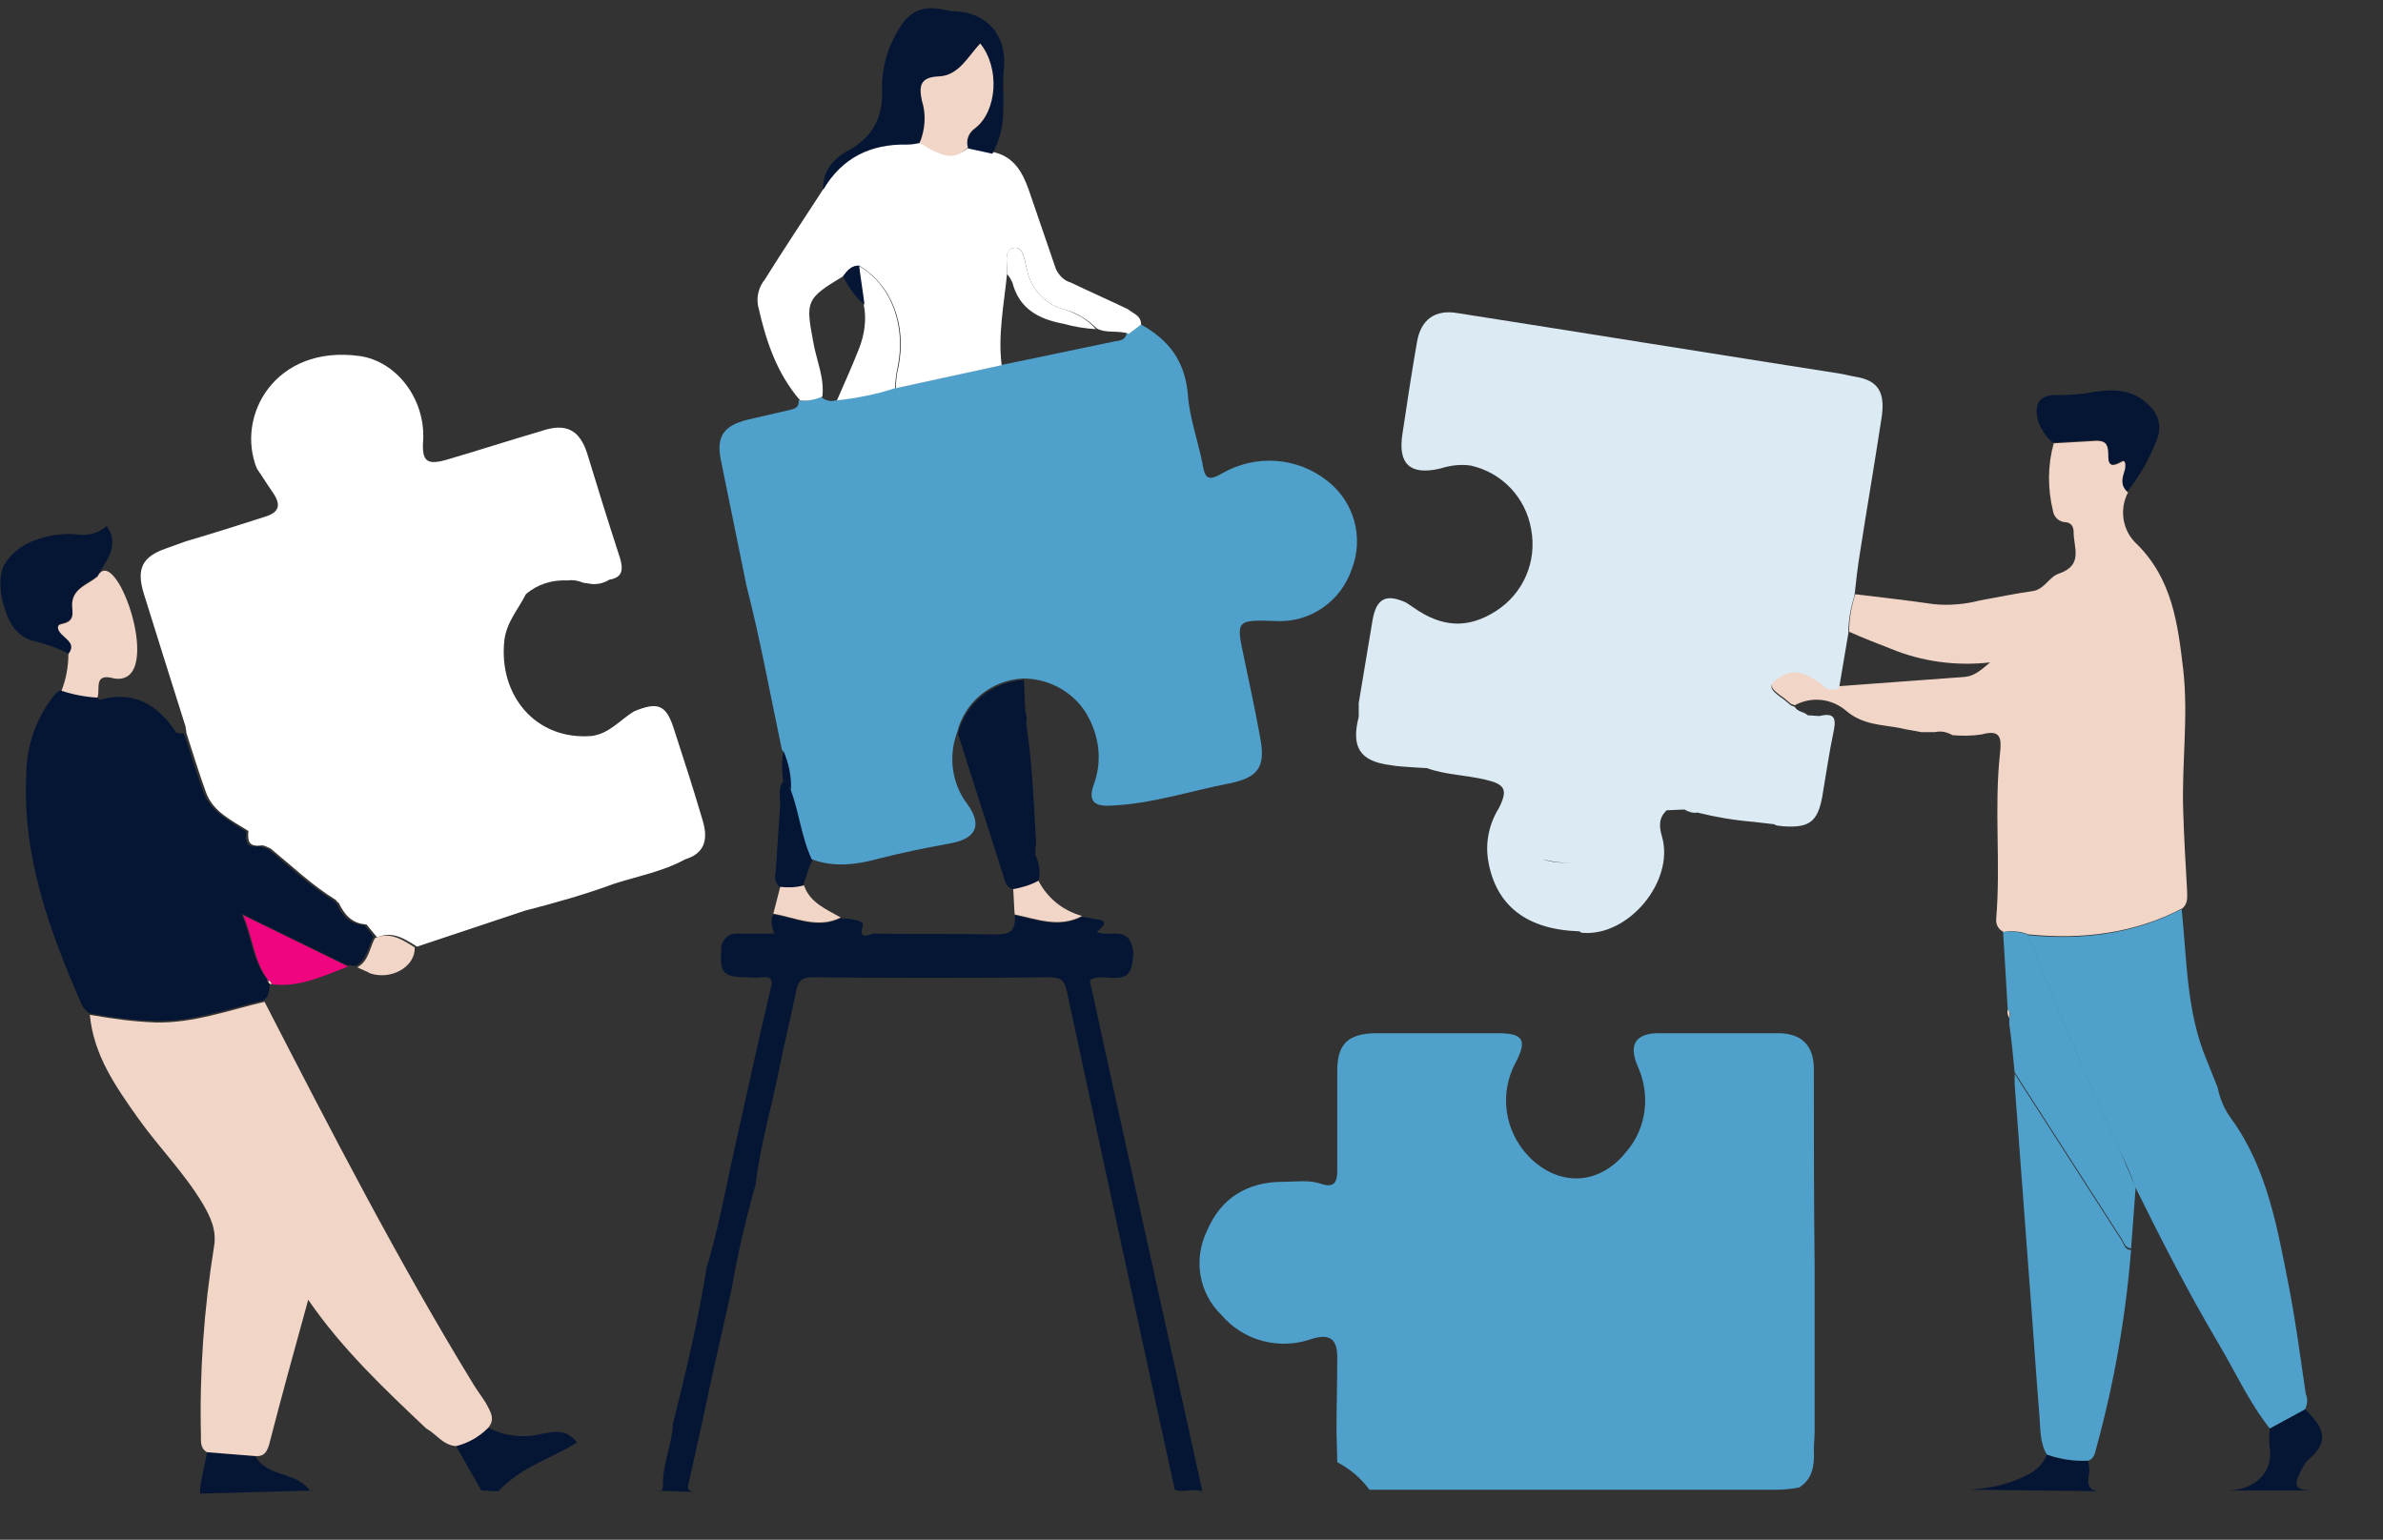
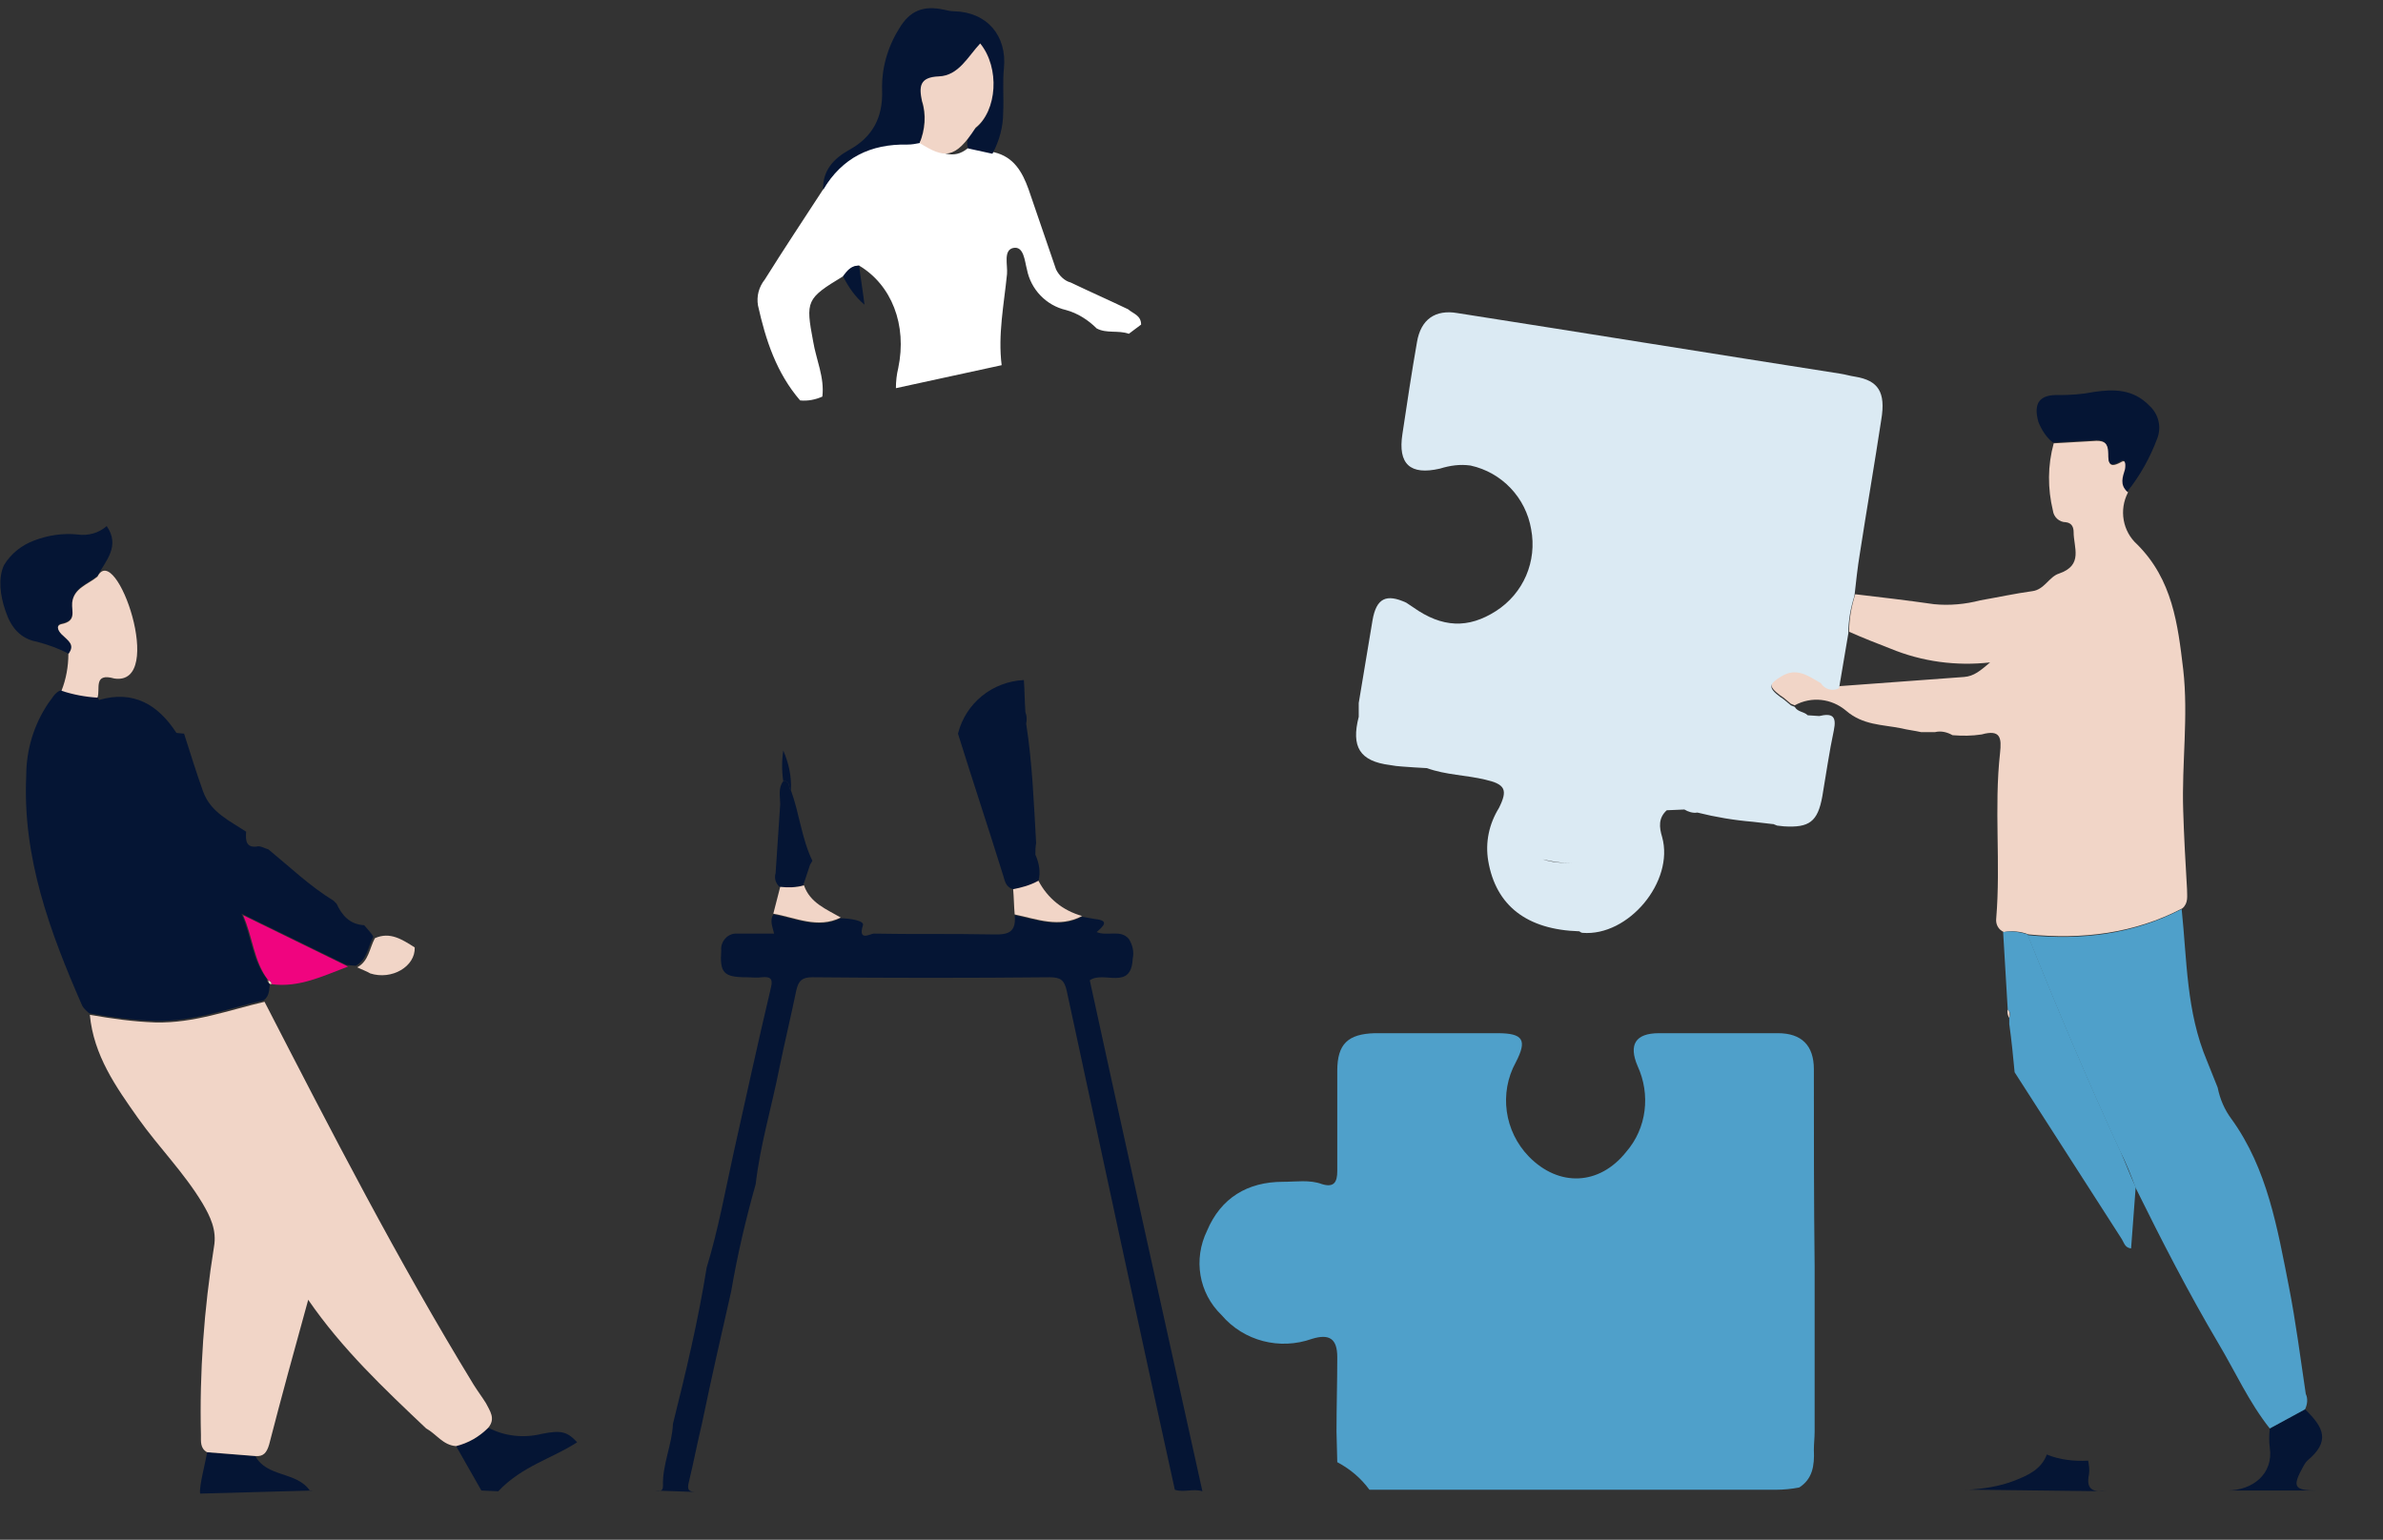
<svg xmlns="http://www.w3.org/2000/svg" version="1.1" id="Calque_1" x="0px" y="0px" viewBox="0 0 311 201" enable-background="new 0 0 311 201" xml:space="preserve">
  <rect x="0" y="0" width="311" height="201" fill="#333333" stroke="none" />
  <g id="Groupe_335" transform="translate(-951.276 -628.128)">
-     <path id="Tracé_118" fill="#4FA0CA" d="M1100.2,670.5c3.6,2,5.7,4.7,6.1,9.1c0.2,3,1.3,6,1.9,9c0.3,1.8,0.6,2.5,2.6,1.3   c4.4-2.5,9.8-2.1,13.7,1c3.5,2.7,4.8,7.4,3.2,11.5c-1.4,4.2-5.4,7-9.8,6.8c-5.5-0.2-5.3-0.1-4.2,5.1c0.7,3.3,1.4,6.6,2,9.9   c0.8,4-0.1,5.4-4,6.2c-5.2,1-10.2,2.7-15.6,2.9c-2.1,0.1-2.8-0.7-2.1-2.7c1.1-2.9,0.8-6-0.6-8.7c-1.6-3.2-5-5.2-8.6-5.2   c-4.1,0.2-7.6,3-8.6,7c-1.2,3.2-0.7,6.8,1.4,9.5c1.9,2.7,1,4.4-2.2,5c-3.2,0.6-6.3,1.2-9.4,2c-2.9,0.8-5.8,1.2-8.8,0.1   c-1.5-2.9-1.8-6.2-2.9-9.2c0.1-1.8-0.3-3.6-1-5.2c-1.5-7.1-2.8-14.3-4.6-21.3c-1.1-5.4-2.2-10.8-3.3-16.2c-0.7-3.2,0.2-4.7,3.5-5.5   c1.7-0.4,3.5-0.8,5.2-1.2c0.8-0.2,1.5-0.3,1.4-1.3c1,0.1,2-0.1,2.9-0.5c0.5,0.5,1.3,0.7,1.9,0.5c2.6-0.3,5.2-0.9,7.7-1.6l13.8-3   c5-1,10-2.1,14.9-3.1c0.6-0.1,1.4-0.1,1.6-1L1100.2,670.5" />
    <path id="Tracé_119" fill="#F1D5C7" d="M1202,723.7c-0.9-0.2-1.8-0.3-2.6-0.5c-2.5-0.5-5-0.4-7.2-2.3c-1.9-1.6-4.5-1.9-6.7-0.7   l-0.5-0.2c-0.5-0.4-0.9-0.8-1.4-1.1c-1.6-1.2-1.5-1.7,0.2-2.7c2-1.2,3.5,0,5.1,0.9c0.5,0.8,1.5,1.1,2.3,0.7c0,0,0.1,0,0.1-0.1   c5.4-0.4,10.9-0.8,16.3-1.2c1.3-0.1,2.1-0.8,3.4-1.9c-4.4,0.5-8.9-0.1-13-1.8c-1.8-0.7-3.6-1.4-5.4-2.2c0-1.7,0.3-3.3,0.8-4.9   c3.4,0.4,6.8,0.8,10.3,1.3c2,0.2,4.1,0,6-0.5c2.3-0.4,4.6-0.9,6.8-1.2c1.6-0.2,2.2-1.9,3.5-2.3c3.2-1.1,1.9-3.4,1.9-5.4   c0-0.6-0.2-1.2-1-1.3c-0.9,0-1.6-0.7-1.7-1.5c-0.7-2.9-0.7-5.9,0.1-8.8c1.7-0.1,3.4-0.2,5.2-0.3c1.1-0.1,1.9,0.1,2,1.4   c0.1,0.9-0.4,2.5,1.7,1.3c0.6-0.3,0.6,0.7,0.5,1.1c-0.3,1-0.6,2,0.3,2.9c-1.2,2.3-0.7,5.1,1.2,6.8c4.6,4.6,5.3,10.4,6,16.3   c0.7,6.1-0.2,12.3,0,18.4c0.1,3.4,0.3,6.9,0.5,10.3c0,0.9,0.2,1.8-0.6,2.5c-6.3,3.3-13.1,4.1-20.1,3.4c-1-0.4-2.2-0.5-3.2-0.3   c-0.7-0.3-1.1-1-1-1.8c0.6-7.2-0.3-14.4,0.5-21.6c0.2-1.9,0.1-3.1-2.4-2.4c-1.3,0.2-2.5,0.2-3.8,0.1c-0.7-0.4-1.5-0.6-2.3-0.4   L1202,723.7" />
    <path id="Tracé_120" fill="#051534" d="M1241.9,822.7c3.4,0,6.1-2.2,5.6-5.6c-0.1-0.8-0.1-1.6,0-2.5l4.6-2.5   c2.5,2.4,3.3,4.2,0.3,6.7c-0.2,0.2-0.4,0.5-0.5,0.7c-1.5,2.7-1.3,3.2,1.8,3.2L1241.9,822.7z" />
    <path id="Tracé_121" fill="#051534" d="M1209.4,822.6c-4.4-0.1,0.8,0.4,4.8-1.2c1.8-0.7,3.5-1.5,4.2-3.4c1.7,0.7,3.6,0.9,5.4,0.8   c0.1,0.6,0.2,1.2,0.1,1.8c-0.4,2,0.5,2.3,2.3,2.2L1209.4,822.6z" />
    <path id="Tracé_122" fill="#051534" d="M1036.7,822.7c0.4,0,1.1,0.3,1.1-0.6c-0.1-2.8,1.2-5.4,1.3-8.1c1.7-6.8,3.3-13.5,4.4-20.4   c1.5-4.9,2.4-9.9,3.5-14.9c1.6-7.2,3.2-14.5,4.9-21.7c0.3-1.2-0.2-1.4-1.2-1.3c-0.7,0.1-1.3,0-2,0c-3,0-3.5-0.6-3.3-3.5   c-0.1-1.1,0.7-2.1,1.8-2.2c0.1,0,0.3,0,0.4,0c1.5,0,3,0,4.7,0c-0.2-0.9-0.6-1.7-0.1-2.5c2.9,0.5,5.8,2,8.8,0.5   c1.1,0,3.1,0.3,2.9,0.9c-0.7,2.2,1,1.1,1.4,1.1c5,0.1,10,0,15,0.1c1.8,0,3.7,0.3,3.4-2.5c2.9,0.6,5.8,1.8,8.8,0.2   c0.6,0.1,1.1,0.2,1.7,0.3c1.9,0.2,1.1,0.9,0.2,1.7c1.4,0.6,3.1-0.4,4.2,0.9c0.5,0.8,0.7,1.7,0.5,2.6c-0.2,4.2-3.8,1.5-5.6,2.8   c2.7,12.5,11.9,54.1,14.7,66.7c-1.2-0.4-2.4,0.2-3.6-0.2c-2.6-11.7-11.6-53.4-14.1-65.1c-0.3-1.4-0.8-1.8-2.2-1.8   c-10.3,0.1-20.7,0.1-31,0c-1.3,0-1.8,0.4-2.1,1.7c-0.7,3.4-1.5,6.7-2.2,10.1c-1,5.1-2.5,10-3.1,15.2c-1.3,4.6-2.4,9.3-3.2,14   c-1.3,5.7-2.6,11.4-3.8,17.2c-0.6,2.5-1.1,5.1-1.7,7.6c-0.3,1.1-0.1,1.4,1.1,1.4" />
    <path id="Tracé_123" fill="#051534" d="M1014.1,822.7l-3.3-5.8c1.6-0.4,3-1.2,4.2-2.4c2.1,1.1,4.6,1.4,7,0.8   c2.5-0.5,3.3-0.3,4.6,1.1c-3.2,2.1-7.2,3.1-10.3,6.4" />
    <path id="Tracé_124" fill="#051534" d="M977.4,823.1c-0.2-0.8,0.8-4.5,0.9-5.4l6.3,0.5c1.5,2.8,5.4,2,7.1,4.5c0,0.1,0.3,0,0.4,0" />
    <path id="Tracé_125" fill="#4FA0CA" d="M1252.1,812.1l-4.6,2.5c-2.7-3.4-4.5-7.4-6.7-11.1c-3.9-6.6-7.4-13.4-10.8-20.3   c-0.6-1.6-1.2-3.2-2-4.7c-4.3-9.3-8.3-18.8-12.1-28.3c7,0.7,13.8-0.1,20.1-3.4c0.7,6.7,0.6,13.4,3.3,19.8c0.5,1.2,0.9,2.3,1.4,3.5   c0.3,1.5,0.9,2.9,1.8,4.1c4.7,6.5,6,14.3,7.5,21.9c0.9,4.6,1.5,9.3,2.2,14C1252.5,810.7,1252.4,811.5,1252.1,812.1" />
    <path id="Tracé_126" fill="#FFFFFF" d="M1100.2,670.5c-0.5,0.4-1.1,0.8-1.6,1.2c-1.4-0.5-2.9,0-4.2-0.7c-1.1-1.1-2.5-2-4-2.4   c-2.6-0.6-4.6-2.7-5.1-5.3c-0.3-1.1-0.4-3.1-1.8-2.8c-1.3,0.3-0.7,2.2-0.8,3.4c-0.4,4-1.2,7.9-0.7,11.9l-13.8,3   c0-0.9,0.1-1.8,0.3-2.6c1.2-5.7-0.9-10.9-5.1-13.4c-1,0-1.5,0.7-2.1,1.4c-4.8,2.9-4.9,3.2-3.9,8.5c0.4,2.4,1.5,4.7,1.2,7.2   c-0.9,0.4-1.9,0.6-2.9,0.5c-3.1-3.6-4.5-7.9-5.5-12.4c-0.2-1.2,0.1-2.4,0.9-3.4c2.5-4,5.1-7.9,7.7-11.9c2.4-4.3,6.2-6,11-5.9   c0.5,0,1-0.1,1.6-0.2c3.2,2,4.7,2.2,6.4,0.7l3.2,0.7c2.6,0.6,3.7,2.6,4.5,4.8c1.2,3.5,2.4,7,3.6,10.5c0.4,0.8,1.1,1.5,1.9,1.7   c2.5,1.2,5,2.3,7.5,3.5C1099.2,669.1,1100.2,669.3,1100.2,670.5" />
    <path id="Tracé_127" fill="#051534" d="M1071.3,646.8c-0.5,0.1-1,0.2-1.6,0.2c-4.8-0.1-8.5,1.7-11,5.9c-0.1-2.5,1.4-4.1,3.4-5.2   c3.1-1.7,4.4-4.3,4.3-7.7c-0.1-2.9,0.7-5.7,2.2-8.1c1.4-2.4,3.2-3.1,5.9-2.5c0.4,0.1,0.9,0.2,1.3,0.2c4.3,0.1,6.9,3.2,6.5,7.4   c-0.2,1.9,0,3.9-0.1,5.8c0,1.9-0.5,3.7-1.4,5.4l-3.2-0.7c-0.3-1,0.1-2,1-2.6c2.7-2.2,3.1-7.9,0.6-11c-1.6,1.7-2.8,4.2-5.4,4.3   c-2.5,0.1-2.6,1.3-2.2,3.2C1072.1,643.1,1072,645,1071.3,646.8" />
    <path id="Tracé_128" fill="#051534" d="M1228.9,692.3c-1-0.9-0.6-1.9-0.3-2.9c0.1-0.5,0.1-1.5-0.5-1.1c-2,1.2-1.6-0.4-1.7-1.3   c-0.1-1.4-1-1.5-2-1.4c-1.7,0.1-3.4,0.2-5.2,0.3c-0.9-0.7-1.5-1.7-1.9-2.7c-0.7-2.5,0.2-3.6,2.7-3.5c1.5,0,3-0.1,4.5-0.4   c2.6-0.4,5.2-0.4,7.3,1.8c1.2,1.1,1.6,2.8,1,4.3C1231.9,687.8,1230.6,690.2,1228.9,692.3" />
    <path id="Tracé_129" fill="#4FA0CA" d="M1186.1,822.3c-1,0.2-2.1,0.3-3.1,0.3c-17.7,0-35.4,0-53,0c-1.1-1.5-2.5-2.7-4.2-3.6   l-0.1-4c0-3.2,0.1-6.4,0.1-9.7c0-2.4-1-3.1-3.3-2.4c-4.2,1.5-8.9,0.3-11.8-3.1c-3-2.9-3.7-7.3-1.9-11c1.8-4.3,5.3-6.4,9.9-6.4   c1.7,0,3.5-0.3,5.1,0.3c1.6,0.5,2-0.3,2-1.7c0-4.4,0-8.7,0-13.1c0-3.5,1.4-4.8,4.9-4.9c5.3,0,10.7,0,16,0c3.4,0,3.9,0.9,2.4,3.8   c-2.2,4-1.5,9,1.7,12.3c3.9,4,9.2,3.8,12.7-0.6c2.7-3.1,3.2-7.5,1.5-11.2c-1.2-2.8-0.3-4.3,2.8-4.3c5.2,0,10.4,0,15.5,0   c3.1,0,4.7,1.6,4.7,4.7c0,8.6,0,17.1,0.1,25.7c0,2.4,0,4.7,0,7.1c0,1.3,0,2.6,0,3.9c0,1.7,0,3.5,0,5.2c0,1.8,0,3.6,0,5.4   c0,0.8-0.1,1.6-0.1,2.4C1188.1,819.5,1187.8,821.2,1186.1,822.3" />
-     <path id="Tracé_130" fill="#4FA0CA" d="M1223.8,818.8c-1.8,0.1-3.7-0.2-5.4-0.8c-1-1.7-0.8-3.6-1-5.5c-0.5-6.3-0.9-12.5-1.4-18.8   c-0.6-8.1-1.2-16.1-1.8-24.1c0-0.4,0-0.9,0-1.3l14,21.8c0.3,0.5,0.4,1.2,1.2,1.2c-0.7,8.7-2.2,17.3-4.5,25.7   C1224.7,817.6,1224.7,818.5,1223.8,818.8" />
    <path id="Tracé_131" fill="#4FA0CA" d="M1213.3,759.9c-0.2-3.4-0.4-6.7-0.6-10.1c1.1-0.2,2.2,0,3.2,0.3c3.8,9.5,7.8,19,12.1,28.3   c0.7,1.6,1.3,3.2,2,4.7c-0.2,2.7-0.4,5.3-0.6,8c-0.8-0.1-0.9-0.7-1.2-1.2l-14-21.8c-0.2-2.1-0.4-4.2-0.7-6.3c0-0.3,0-0.6,0-0.9   C1213.7,760.6,1213.6,760.2,1213.3,759.9" />
    <path id="Tracé_132" fill="#051534" d="M1086.4,739.7c0-0.5,0-1,0.1-1.5c-0.3-5.2-0.5-10.5-1.3-15.6c0.1-0.5,0.1-1-0.1-1.5l0,0   c-0.1-1.4-0.1-2.8-0.2-4.2c-4.1,0.2-7.6,3-8.6,7c1.9,6.1,3.9,12.1,5.8,18.2c0.3,0.8,0.3,1.8,1.4,2.1c1.1-0.2,2.2-0.5,3.3-1.1   C1087.1,742,1086.9,740.8,1086.4,739.7" />
    <path id="Tracé_133" fill="#F1D5C7" d="M1083.5,744.2c1.1-0.2,2.2-0.5,3.3-1.1c1.2,2.3,3.2,3.9,5.7,4.6c-3,1.6-5.9,0.4-8.8-0.2   C1083.6,746.4,1083.6,745.3,1083.5,744.2" />
    <path id="Tracé_134" fill="#F1D5C7" d="M984.6,818.2l-6.3-0.5c-0.9-0.5-0.8-1.4-0.8-2.2c-0.2-8.2,0.4-16.5,1.7-24.6   c0.4-2.2-0.5-4-1.5-5.7c-2.4-4-5.7-7.3-8.4-11.1c-2.9-4.1-5.8-8.2-6.3-13.5c2.8,0.5,5.7,0.9,8.6,1c5,0.1,9.5-1.6,14.2-2.7   c8.7,16.9,17.4,33.8,27.3,50c0.5,0.8,1.1,1.6,1.6,2.4c0.5,1,1.3,2,0.3,3.2c-1.2,1.2-2.6,2-4.2,2.4c-1.7-0.1-2.6-1.6-3.9-2.3   c-5.5-5.2-11-10.4-15.4-16.8c-1.8,6.5-3.5,12.7-5.1,18.9C986.1,817.7,985.7,818.3,984.6,818.2" />
    <path id="Tracé_135" fill="#051534" d="M986.7,756.5L986.7,756.5C986.7,756.6,986.7,756.6,986.7,756.5L986.7,756.5z" />
    <path id="Tracé_136" fill="#051534" d="M998.8,748.9c-1.9-0.1-2.9-1.3-3.6-2.8l-0.4-0.4l0,0c-3.1-1.9-5.7-4.4-8.5-6.7   c-0.4-0.1-0.9-0.4-1.3-0.4c-1.6,0.3-1.7-0.7-1.6-1.9c-2.1-1.4-4.6-2.5-5.6-5.2c-0.9-2.5-1.7-5.1-2.5-7.6l-1-0.1   c-2.4-3.7-5.6-5.6-10.1-4.3c-0.1-0.1-0.1-0.3-0.2-0.4c-1.6-0.1-3.1-0.4-4.7-0.9c-0.9,0.3-1.2,1.1-1.7,1.7c-1.9,2.8-2.9,6.1-2.9,9.5   c-0.5,10.7,3.1,20.4,7.3,30c0.2,0.4,0.6,0.7,0.9,1c2.8,0.5,5.7,0.9,8.6,1c5,0.1,9.5-1.6,14.2-2.7c0.8-0.6,0.7-1.5,0.8-2.3   c-0.4,0-0.4-0.2-0.4-0.5c-1.9-2.4-2-5.6-3.3-8.5l13.7,6.7l1.2,0.1c1.5-0.8,1.6-2.5,2.3-3.8C999.8,750,999.3,749.5,998.8,748.9" />
    <path id="Tracé_137" fill="#051534" d="M960.3,713.5c-1.3-0.7-2.7-1.2-4.2-1.6c-2.2-0.4-3.4-1.9-4.1-4c-0.7-2-1-4.3-0.2-6   c0.9-1.5,2.3-2.6,3.9-3.2c1.8-0.7,3.8-1,5.7-0.8c1.4,0.2,2.8-0.2,3.8-1.1c1.8,2.6-0.1,4.5-1.2,6.5c-1.2,1-3.1,1.5-3.3,3.4   c-0.1,1.2,0.6,2.4-1.4,2.8c-0.9,0.2-0.3,1.1,0.2,1.5C960.2,711.8,961.1,712.4,960.3,713.5" />
    <path id="Tracé_138" fill="#F1D5C7" d="M964,703.4c-1.2,1-3.1,1.5-3.3,3.4c-0.1,1.2,0.6,2.4-1.4,2.8c-0.9,0.2-0.3,1.1,0.2,1.5   c0.7,0.7,1.6,1.2,0.7,2.4c0,1.6-0.3,3.3-0.9,4.8c1.5,0.5,3.1,0.8,4.7,0.9c0.4-1.1-0.6-3.3,2.2-2.5C973,717.7,966.4,698.6,964,703.4   " />
-     <path id="Tracé_139" fill="#FFFFFF" d="M1060.5,680.4c1-2.3,2-4.5,2.9-6.8c0.7-1.8,1-3.8,0.6-5.7c-0.2-1.7-0.5-3.4-0.7-5.1   c4.2,2.4,6.3,7.7,5.1,13.4c-0.2,0.9-0.3,1.8-0.3,2.6C1065.7,679.6,1063.1,680.1,1060.5,680.4" />
    <path id="Tracé_140" fill="#051534" d="M1054.5,731.3c-0.4-0.3,0-1.3-1-1.2c-0.2-1.3-0.2-2.7,0-4   C1054.2,727.7,1054.6,729.5,1054.5,731.3" />
    <path id="Tracé_141" fill="#F0047F" d="M986.3,756.1c-1.9-2.4-2-5.6-3.3-8.5l13.7,6.7c-3.2,1.2-6.4,2.8-10,2.3l0,0   C986.7,756.3,986.5,756.1,986.3,756.1" />
    <path id="Tracé_142" fill="#F1D5C7" d="M997.9,754.4c1.5-0.8,1.6-2.5,2.3-3.8c2-0.9,3.6,0.2,5.2,1.2c0.1,2.5-3,4.3-5.8,3.4   C999.1,754.9,998.5,754.7,997.9,754.4" />
    <path id="Tracé_143" fill="#051534" d="M1054.5,731.3c-0.4-0.3,0-1.3-1-1.2c-0.7,0.9-0.4,2-0.4,3c-0.2,3-0.4,6-0.6,9   c-0.2,0.7,0,1.3,0.5,1.8c1,0.1,2.1,0.1,3.1-0.2c0.3-0.9,0.6-1.8,0.9-2.7l0.3-0.5C1055.9,737.6,1055.6,734.3,1054.5,731.3" />
    <path id="Tracé_144" fill="#F1D5C7" d="M1053.1,743.9c1,0.1,2.1,0.1,3.1-0.2c0.8,2.3,2.9,3.1,4.8,4.2c-3,1.5-5.9,0-8.8-0.5   C1052.5,746.2,1052.8,745.1,1053.1,743.9" />
-     <path id="Tracé_145" fill="#F1D5C7" d="M1071.3,646.8c0.7-1.7,0.9-3.7,0.3-5.5c-0.4-1.9-0.3-3.1,2.2-3.2c2.6-0.1,3.8-2.6,5.4-4.3   c2.6,3.2,2.2,8.8-0.6,11c-0.9,0.6-1.3,1.6-1,2.6C1075.9,649,1074.5,648.8,1071.3,646.8" />
-     <path id="Tracé_146" fill="#FFFFFF" d="M1094.3,671.1c-1.4-0.1-2.8-0.3-4.2-0.7c-3.2-0.6-5.8-1.9-6.7-5.4   c-0.2-0.4-0.4-0.8-0.7-1.1c0.1-1.2-0.5-3.2,0.8-3.4c1.4-0.3,1.5,1.8,1.8,2.8c0.5,2.6,2.5,4.7,5.1,5.3   C1091.9,669.1,1093.3,669.9,1094.3,671.1" />
+     <path id="Tracé_145" fill="#F1D5C7" d="M1071.3,646.8c0.7-1.7,0.9-3.7,0.3-5.5c-0.4-1.9-0.3-3.1,2.2-3.2c2.6-0.1,3.8-2.6,5.4-4.3   c2.6,3.2,2.2,8.8-0.6,11C1075.9,649,1074.5,648.8,1071.3,646.8" />
    <path id="Tracé_147" fill="#051534" d="M1063.4,662.8c0.2,1.7,0.5,3.4,0.7,5.1c-1.2-1-2.1-2.3-2.8-3.7   C1061.8,663.5,1062.3,662.8,1063.4,662.8" />
    <path id="Tracé_148" fill="#DBEAF3" d="M1156.4,740.8c-1.3,0-2.6-0.1-3.8-0.5C1153.8,740.6,1155.1,740.8,1156.4,740.8   c3,0,5.3-0.8,6.8-2.4C1161.7,739.9,1159.3,740.8,1156.4,740.8 M1193.4,677.3c-0.7-0.1-1.3-0.3-2-0.4c-16.6-2.6-33.3-5.3-49.9-7.9   c-2.9-0.5-4.8,0.8-5.3,3.8c-0.7,4-1.3,8-1.9,12c-0.6,3.9,1,5.4,4.9,4.5c1.3-0.4,2.6-0.6,4-0.4c4.1,0.9,7.2,4.2,7.9,8.3   c0.8,4.2-1,8.4-4.6,10.7c-3.6,2.3-7,2.2-10.8-0.5c-0.3-0.2-0.6-0.4-0.9-0.6c-2.6-1.2-3.9-0.6-4.4,2.3c-0.6,3.6-1.2,7.2-1.8,10.8   l0,0c0,0.6,0,1.2,0,1.8c-1,3.9,0.1,5.8,4.1,6.3c1,0.2,2,0.2,3.1,0.3l1.7,0.1c2.5,0.9,5.1,0.9,7.6,1.5c2.6,0.6,3,1.3,1.8,3.7   c-1.3,2.1-1.8,4.5-1.4,6.9c1,5.9,5.1,9,11.9,9.2c0.1,0.1,0.3,0.2,0.4,0.2c6,0.5,12-6.7,10.4-12.5c-0.4-1.3-0.5-2.5,0.6-3.5l2.3-0.1   c0.5,0.3,1.1,0.5,1.7,0.4c2.4,0.6,4.8,1,7.2,1.2l0,0l2.6,0.3l0.1,0l0.5,0.2l0.9,0.1c3.3,0.2,4.4-0.6,5-3.9c0.5-2.9,0.9-5.8,1.5-8.6   c0.4-1.9-0.2-2.3-1.9-1.9l-1.5-0.1c-0.5-0.5-1.3-0.4-1.7-1.1l-0.5-0.2c-0.5-0.4-0.9-0.8-1.4-1.1c-1.6-1.2-1.5-1.7,0.2-2.7   c2-1.2,3.5,0,5.1,0.9c0.5,0.8,1.5,1.1,2.3,0.7c0,0,0.1,0,0.1-0.1l1.2-7.1c0-1.7,0.3-3.3,0.8-4.9c0.2-1.8,0.4-3.7,0.7-5.5   c0.9-5.8,1.9-11.6,2.8-17.5C1197.4,679.3,1196.4,677.8,1193.4,677.3" />
    <path id="Tracé_149" fill="#F1D5C7" d="M1213.3,759.9c0.3,0.3,0.3,0.7,0.2,1.1C1213.3,760.7,1213.2,760.3,1213.3,759.9" />
-     <path id="Tracé_150" fill="#FFFFFF" d="M1043,735.3c-1.2-4.1-2.5-8.1-3.8-12.1c-1-3.1-2.1-3.5-5.2-2.2c-1.8,1.1-3.2,2.9-5.5,3.2   c-7.3,0.6-12.2-5.3-11.4-12.5c0.3-2.4,1.8-4,2.8-6c1.5-1.3,3.4-1.9,5.4-1.8c0.7-0.1,1.4,0,2.1,0.3l0.7,0.1c0.9,0.2,1.9,0,2.7-0.5   c1.8-0.3,1.8-1.4,1.4-2.8c-1.5-4.6-2.9-9.1-4.3-13.7c-1-3.1-2.8-4-6-2.9c-4.1,1.2-8.1,2.5-12.2,3.7c-2.7,0.8-3.4,0.3-3.2-2.5   c0.3-5.3-3.4-10.3-8.3-11c-11-1.5-16.2,7.8-13.4,14.7c0.7,1,1.3,2,2,3c1.2,1.7,1,2.7-1,3.3c-3.4,1.1-6.9,2.2-10.3,3.2   c-0.8,0.3-1.7,0.6-2.5,0.9c-3.2,1.1-4,2.7-2.9,6.1c1.8,5.8,3.6,11.5,5.4,17.2c0,0.3,0.1,0.5,0.1,0.8c0.8,2.5,1.6,5.1,2.5,7.6   c0.9,2.7,3.4,3.8,5.6,5.2c0.8-1.2,1.4-2.5,2-3.9c-0.6,1.3-1.2,2.6-2,3.9c-0.1,1.1-0.1,2.1,1.6,1.9c0.4-0.1,0.8,0.2,1.3,0.4   c2.8,2.3,5.4,4.8,8.5,6.7l0,0c0.1,0.1,0.2,0.3,0.4,0.4c0.7,1.5,1.7,2.7,3.6,2.8l1.4,1.7c2-0.9,3.6,0.2,5.2,1.2l13.5-4.5l0.6-0.2   c3.9-1,7.8-2.1,11.6-3.5c3.1-1,6.4-1.6,9.3-3.2C1043,739.6,1043.8,738,1043,735.3" />
    <path id="Tracé_151" fill="#F1D5C7" d="M986.3,756.1c0.2,0.1,0.4,0.2,0.4,0.5C986.3,756.6,986.3,756.3,986.3,756.1" />
    <path id="Tracé_152" fill="#4FA0CA" d="M994.9,745.7l0.4,0.4L994.9,745.7" />
  </g>
</svg>